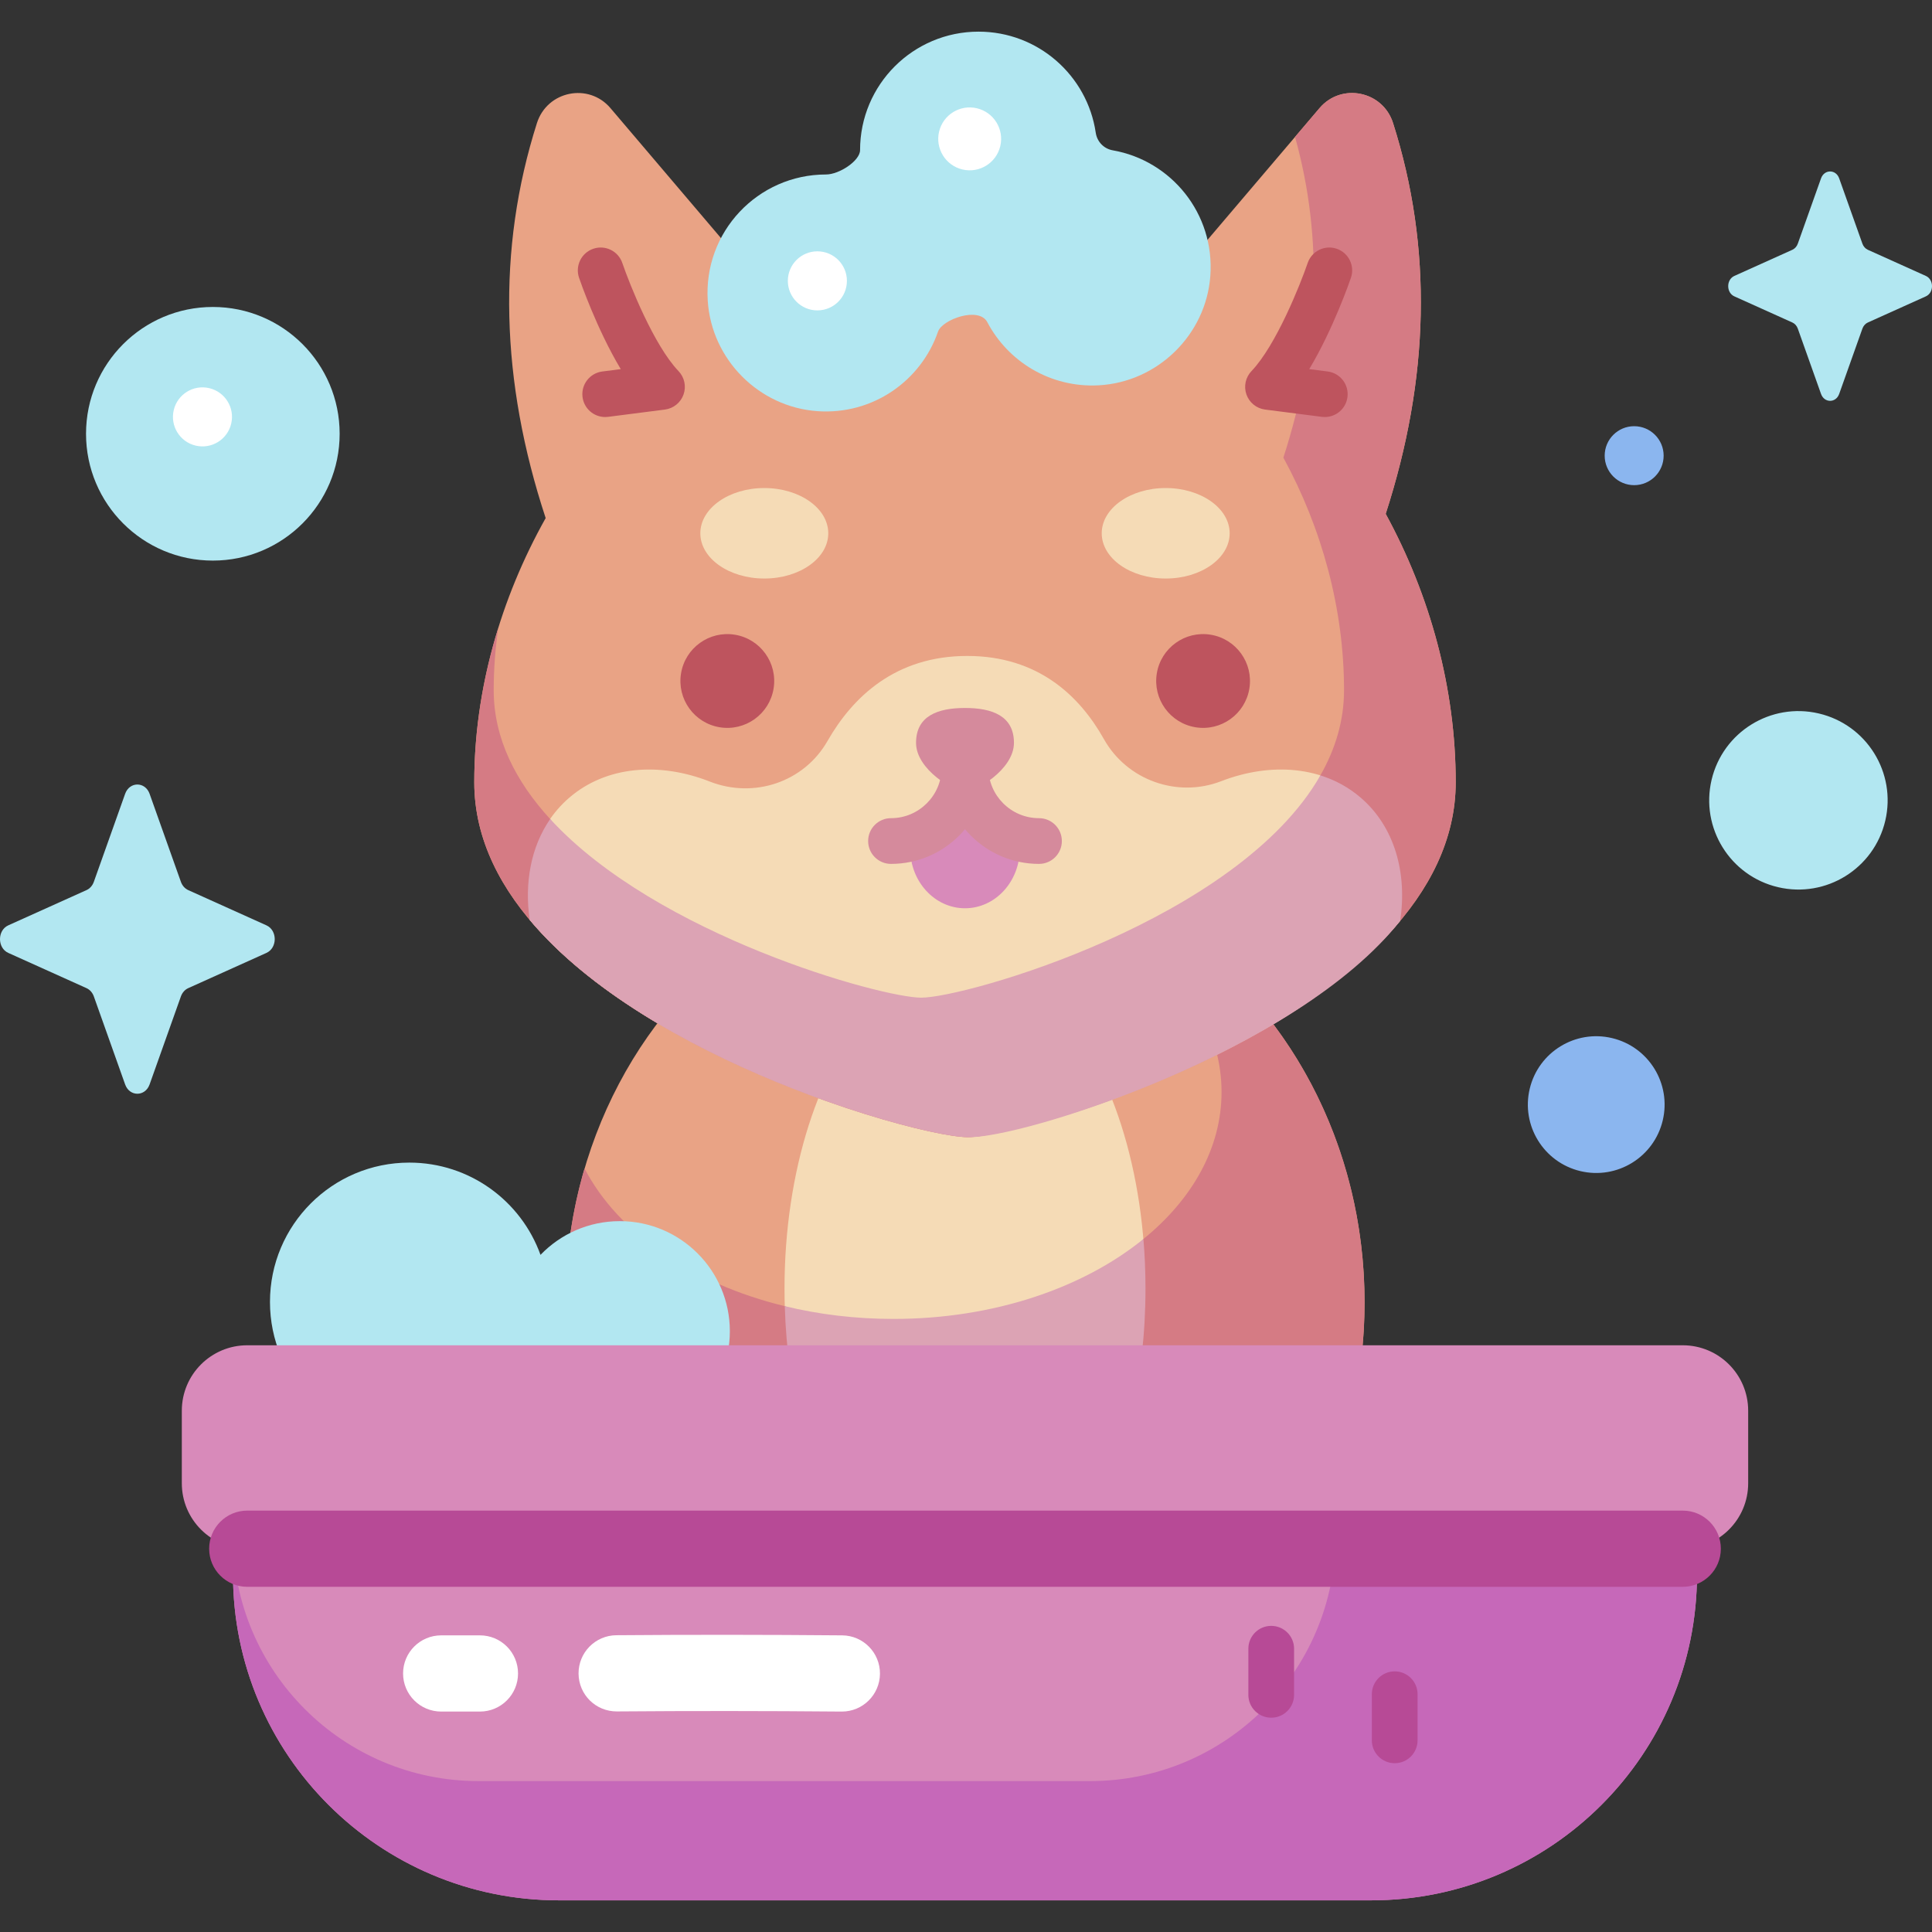
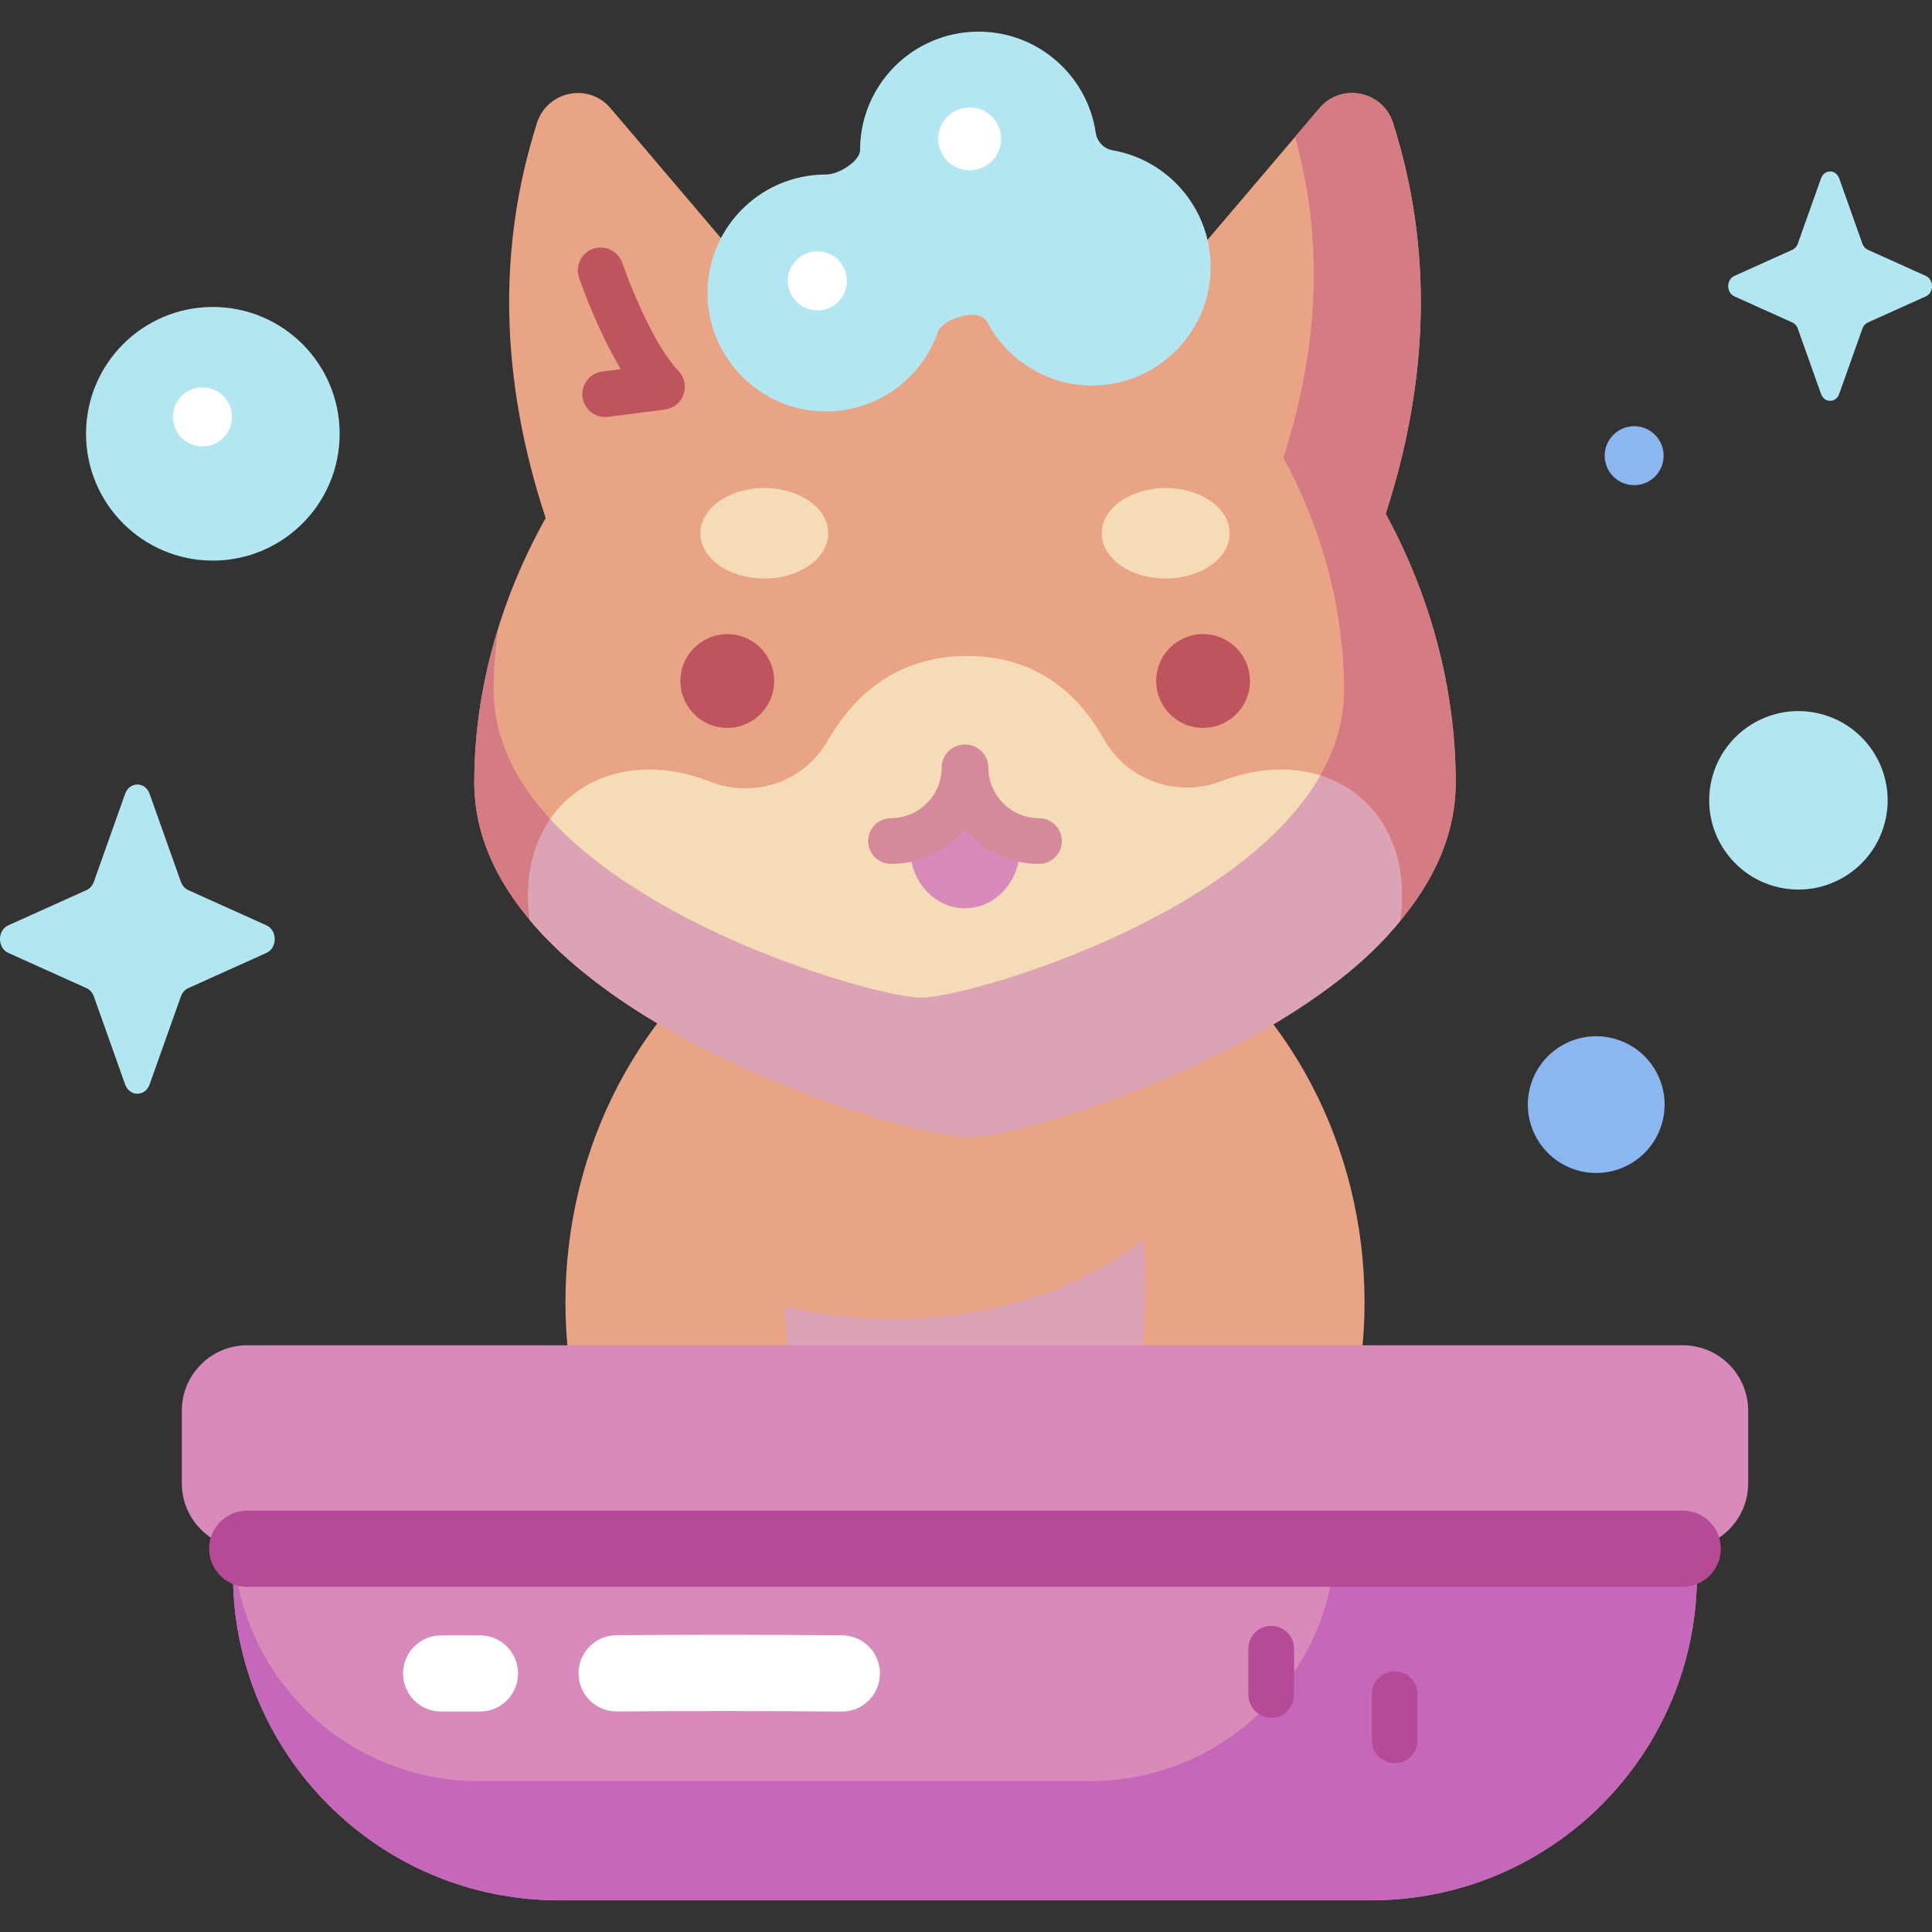
<svg xmlns="http://www.w3.org/2000/svg" id="Capa_1" enable-background="new 0 0 507.013 507.013" height="512" viewBox="0 0 507.013 507.013" width="512">
  <rect x="0" y="0" width="507.013" height="507.013" fill="#333333" stroke="none" />
  <g>
    <ellipse cx="253.243" cy="341.769" fill="#e9a385" rx="104.857" ry="114.735" />
-     <ellipse cx="253.243" cy="338.164" fill="#f5dbb6" rx="47.365" ry="85.687" />
-     <path d="m253.243 227.033c-2.971 0-5.912.143-8.821.408 42.86 3.412 76.148 28.579 76.148 59.138 0 14.715-7.717 28.183-20.504 38.574-12.427 14.925-39.513 22.731-65.786 22.731-10 0-19.922-1.864-28.331-5.108-24.437-5.937-43.834-19.294-52.551-36.154-3.253 11.075-5.011 22.889-5.011 35.147 0 63.367 46.946 114.735 104.857 114.735s104.857-51.369 104.857-114.735-46.946-114.736-104.858-114.736z" fill="#d57b84" />
    <path d="m300.609 338.164c0-4.431-.184-8.762-.543-13.011-15.791 12.839-39.307 20.972-65.588 20.972-10.003 0-19.6-1.179-28.53-3.349 1.322 45.184 21.989 81.075 47.295 81.075 26.159 0 47.366-38.364 47.366-85.687z" fill="#dca3b4" />
    <path d="m363.647 134.851c11.493-35.524 12.372-69.744 1.925-102.574-2.681-8.424-13.557-10.645-19.283-3.91l-36.522 42.952c-2.648 3.114-7.016 4.103-10.765 2.475-13.65-5.929-28.449-9.25-43.976-9.25-16.348 0-32.076 3.683-46.609 10.213-3.758 1.689-8.177.701-10.846-2.438l-37.373-43.952c-5.73-6.739-16.606-4.507-19.287 3.922-10.551 33.168-9.544 67.754 2.289 103.67-11.862 21.155-18.736 45.157-18.736 69.334 0 60.321 113.63 93.128 129.504 93.128s128.055-32.806 128.055-93.128c0-24.6-6.688-49.019-18.376-70.442z" fill="#e9a385" />
    <path d="m357.089 209.327c-9.638-8.283-23.462-9.401-36.628-4.315-11.527 4.453-24.722-.275-30.768-11.052-6.331-11.286-17.23-21.819-35.861-21.819-18.907 0-30.111 10.848-36.674 22.323-6.18 10.804-19.304 15.183-30.892 10.639-13.236-5.189-27.166-4.107-36.861 4.224-8.818 7.579-12.218 19.528-10.399 32.061.002.002.003.007.005.01 31.173 37.184 102.613 57.023 114.957 57.023 12.314 0 82.576-19.748 113.472-56.764 1.908-12.631-1.47-24.696-10.351-32.33z" fill="#f5dbb6" />
    <ellipse cx="190.828" cy="178.679" fill="#be545e" rx="12.306" ry="12.306" transform="matrix(.161 -.987 .987 .161 -16.211 338.292)" />
    <ellipse cx="315.659" cy="178.679" fill="#be545e" rx="12.306" ry="12.306" transform="matrix(.161 -.987 .987 .161 88.548 461.499)" />
-     <path d="m266.091 194.941c0 7.095-10.172 12.847-12.847 12.847s-12.847-5.752-12.847-12.847 5.752-9.148 12.847-9.148 12.847 2.053 12.847 9.148z" fill="#d58a9c" />
    <path d="m267.626 222.717c0 8.637-6.439 15.639-14.382 15.639s-14.382-7.002-14.382-15.639l14.222-11.443z" fill="#d88aba" />
    <g>
      <path d="m233.826 226.712c-3.314 0-6-2.686-6-6 0-3.313 2.686-6 6-6 7.327 0 13.289-5.961 13.289-13.289 0-3.313 2.686-6 6-6s6 2.687 6 6c0 13.945-11.344 25.289-25.289 25.289z" fill="#d58a9c" />
    </g>
    <g>
      <path d="m272.661 226.712c-13.944 0-25.289-11.344-25.289-25.289 0-3.313 2.686-6 6-6 3.313 0 6 2.687 6 6 0 7.327 5.961 13.289 13.289 13.289 3.314 0 6 2.687 6 6 0 3.314-2.687 6-6 6z" fill="#d58a9c" />
    </g>
    <ellipse cx="200.575" cy="139.949" fill="#f5dbb6" rx="16.788" ry="11.874" />
    <ellipse cx="305.912" cy="139.949" fill="#f5dbb6" rx="16.788" ry="11.874" />
    <g>
      <path d="m158.817 109.441c-2.974 0-5.555-2.209-5.943-5.237-.421-3.287 1.901-6.293 5.188-6.714l4.844-.621c-6.308-10.492-10.707-23.272-10.947-23.975-1.069-3.135.605-6.544 3.741-7.614s6.545.604 7.616 3.739c1.917 5.611 8.304 21.644 14.74 28.36 1.567 1.635 2.08 4.014 1.325 6.15-.754 2.136-2.648 3.665-4.894 3.953l-14.899 1.911c-.259.032-.517.048-.771.048z" fill="#be545e" />
    </g>
    <path d="m363.647 134.851c11.493-35.524 12.372-69.744 1.925-102.575-2.681-8.424-13.557-10.645-19.284-3.91l-6.434 7.566c7.535 27.004 6.349 55.08-3.061 84.164 10.126 18.561 15.921 39.718 15.921 61.032 0 8.018-2.288 15.475-6.211 22.354-13.662 40.245-93.125 63.779-104.768 63.779-10.411 0-74.563-18.408-97.359-52.321-9-9.819-14.814-21.112-14.814-33.813 0-5.464.414-10.916 1.196-16.317-4.079 13.113-6.295 26.768-6.295 40.481 0 60.321 113.63 93.128 129.504 93.128s128.055-32.806 128.055-93.128c.001-24.598-6.687-49.017-18.375-70.44z" fill="#d57b84" />
    <path d="m367.44 241.677c1.908-12.631-1.47-24.716-10.352-32.35-3.142-2.7-6.716-4.631-10.58-5.842-21.655 37.955-93.099 58.331-104.741 58.331-10.411 0-69.35-16.293-97.382-46.881-5.026 7.268-6.798 16.7-5.379 26.476.002.002.003.007.005.01 31.173 37.183 102.613 57.001 114.957 57.001 13.658.538 86.273-22.305 113.472-56.745z" fill="#dca3b4" />
    <g>
-       <path d="m347.669 109.441c-.254 0-.511-.016-.771-.049l-14.899-1.911c-2.247-.288-4.14-1.817-4.894-3.953-.755-2.136-.242-4.515 1.326-6.15 6.436-6.716 12.823-22.749 14.74-28.36 1.071-3.135 4.483-4.81 7.616-3.739 3.135 1.07 4.81 4.479 3.741 7.614-.24.703-4.639 13.483-10.947 23.975l4.844.621c3.287.421 5.609 3.428 5.188 6.714-.388 3.029-2.97 5.238-5.944 5.238z" fill="#be545e" />
-     </g>
-     <path d="m162.641 320.462c-8.171 0-15.543 3.397-20.798 8.849-5.069-14.113-18.565-24.209-34.424-24.209-20.198 0-36.571 16.373-36.571 36.571 0 20.197 16.373 36.57 36.571 36.57 12.256 0 23.095-6.035 29.731-15.289 4.865 9.097 14.453 15.289 25.491 15.289 15.956 0 28.891-12.935 28.891-28.891 0-15.955-12.935-28.89-28.891-28.89z" fill="#b2e7f1" />
+       </g>
    <path d="m359.778 498.708h-213.069c-47.256 0-85.564-38.309-85.564-85.564v-41.222h384.198v41.222c-.001 47.256-38.309 85.564-85.565 85.564z" fill="#d88aba" />
    <path d="m350.503 371.922v31.047c0 35.591-28.852 64.443-64.443 64.443h-160.473c-35.591 0-64.443-28.852-64.443-64.443v10.176c0 47.256 38.308 85.564 85.564 85.564h213.069c47.256 0 85.564-38.308 85.564-85.564v-41.222h-94.838z" fill="#c668b9" />
    <path d="m441.6 406.427h-376.713c-9.484 0-17.172-7.688-17.172-17.172v-19.044c0-9.484 7.688-17.172 17.172-17.172h376.713c9.484 0 17.172 7.688 17.172 17.172v19.044c0 9.483-7.688 17.172-17.172 17.172z" fill="#d88aba" />
    <g>
      <path d="m441.6 416.427h-376.713c-5.523 0-10-4.477-10-10s4.477-10 10-10h376.713c5.523 0 10 4.477 10 10s-4.477 10-10 10z" fill="#b74a96" />
    </g>
    <g fill="#b2e7f1">
      <path d="m292.024 39.449c-2.345-.411-4.121-2.26-4.468-4.616-2.209-15.007-15.133-26.527-30.754-26.527-17.173 0-31.094 13.922-31.094 31.095 0 2.782-5.445 6.389-8.945 6.389-17.87 0-32.219 15.074-31.025 33.201 1.011 15.354 13.419 27.825 28.768 28.909 14.592 1.03 27.231-8.016 31.663-20.882 1.094-3.176 10.711-6.68 12.934-2.464 5.447 10.333 16.54 17.225 29.177 16.567 15.488-.806 28.218-13.248 29.347-28.715 1.195-16.358-10.272-30.27-25.603-32.957z" />
      <circle cx="55.855" cy="113.837" r="33.279" />
      <ellipse cx="471.664" cy="210.018" rx="23.405" ry="23.405" transform="matrix(.228 -.974 .974 .228 159.861 621.544)" />
    </g>
    <circle cx="214.504" cy="73.706" fill="#fff" r="7.751" />
    <ellipse cx="254.365" cy="36.416" fill="#fff" rx="8.252" ry="8.252" transform="matrix(.231 -.973 .973 .231 160.282 275.531)" />
    <ellipse cx="53.18" cy="109.38" fill="#fff" rx="7.751" ry="7.751" transform="matrix(.229 -.973 .973 .229 -65.471 136.099)" />
    <g>
      <path d="m220.932 449.165c-.03 0-.06 0-.09 0-19.901-.175-39.728-.188-58.932-.035-5.567.035-10.035-4.397-10.079-9.92-.044-5.522 4.397-10.035 9.92-10.079 19.314-.153 39.255-.142 59.267.035 5.523.049 9.96 4.565 9.911 10.088-.048 5.492-4.516 9.911-9.997 9.911z" fill="#fff" />
    </g>
    <g>
      <path d="m125.949 449.165h-10.17c-5.523 0-10-4.477-10-10s4.477-10 10-10h10.17c5.523 0 10 4.477 10 10s-4.477 10-10 10z" fill="#fff" />
    </g>
    <g>
      <path d="m333.605 450.776c-3.313 0-6-2.686-6-6v-12.1c0-3.313 2.687-6 6-6s6 2.687 6 6v12.1c0 3.313-2.686 6-6 6z" fill="#b74a96" />
    </g>
    <g>
      <path d="m366.012 462.716c-3.314 0-6-2.687-6-6v-12.1c0-3.314 2.686-6 6-6 3.313 0 6 2.686 6 6v12.1c0 3.313-2.686 6-6 6z" fill="#b74a96" />
    </g>
    <path d="m39.262 208.327 8.214 23.098c.352.989 1.048 1.773 1.927 2.168l20.521 9.246c2.899 1.306 2.899 5.926 0 7.232l-20.521 9.246c-.879.396-1.575 1.18-1.927 2.168l-8.214 23.098c-1.16 3.263-5.265 3.263-6.425 0l-8.214-23.098c-.352-.989-1.048-1.773-1.927-2.168l-20.522-9.247c-2.899-1.306-2.899-5.926 0-7.232l20.521-9.246c.879-.396 1.575-1.18 1.927-2.168l8.214-23.098c1.161-3.262 5.265-3.262 6.426.001z" fill="#b2e7f1" />
    <path d="m482.656 46.811 6.093 17.133c.261.734.777 1.315 1.429 1.609l15.222 6.858c2.151.969 2.151 4.395 0 5.364l-15.222 6.858c-.652.294-1.168.875-1.429 1.609l-6.093 17.133c-.861 2.421-3.905 2.421-4.766 0l-6.093-17.133c-.261-.734-.777-1.315-1.429-1.609l-15.222-6.858c-2.151-.969-2.151-4.395 0-5.364l15.222-6.858c.652-.294 1.168-.875 1.429-1.609l6.093-17.133c.861-2.42 3.905-2.42 4.766 0z" fill="#b2e7f1" />
    <ellipse cx="418.649" cy="289.816" fill="#8bb6ef" rx="17.937" ry="17.937" transform="matrix(.232 -.973 .973 .232 39.779 629.989)" />
    <circle cx="428.851" cy="119.584" fill="#8bb6ef" r="7.737" />
  </g>
</svg>